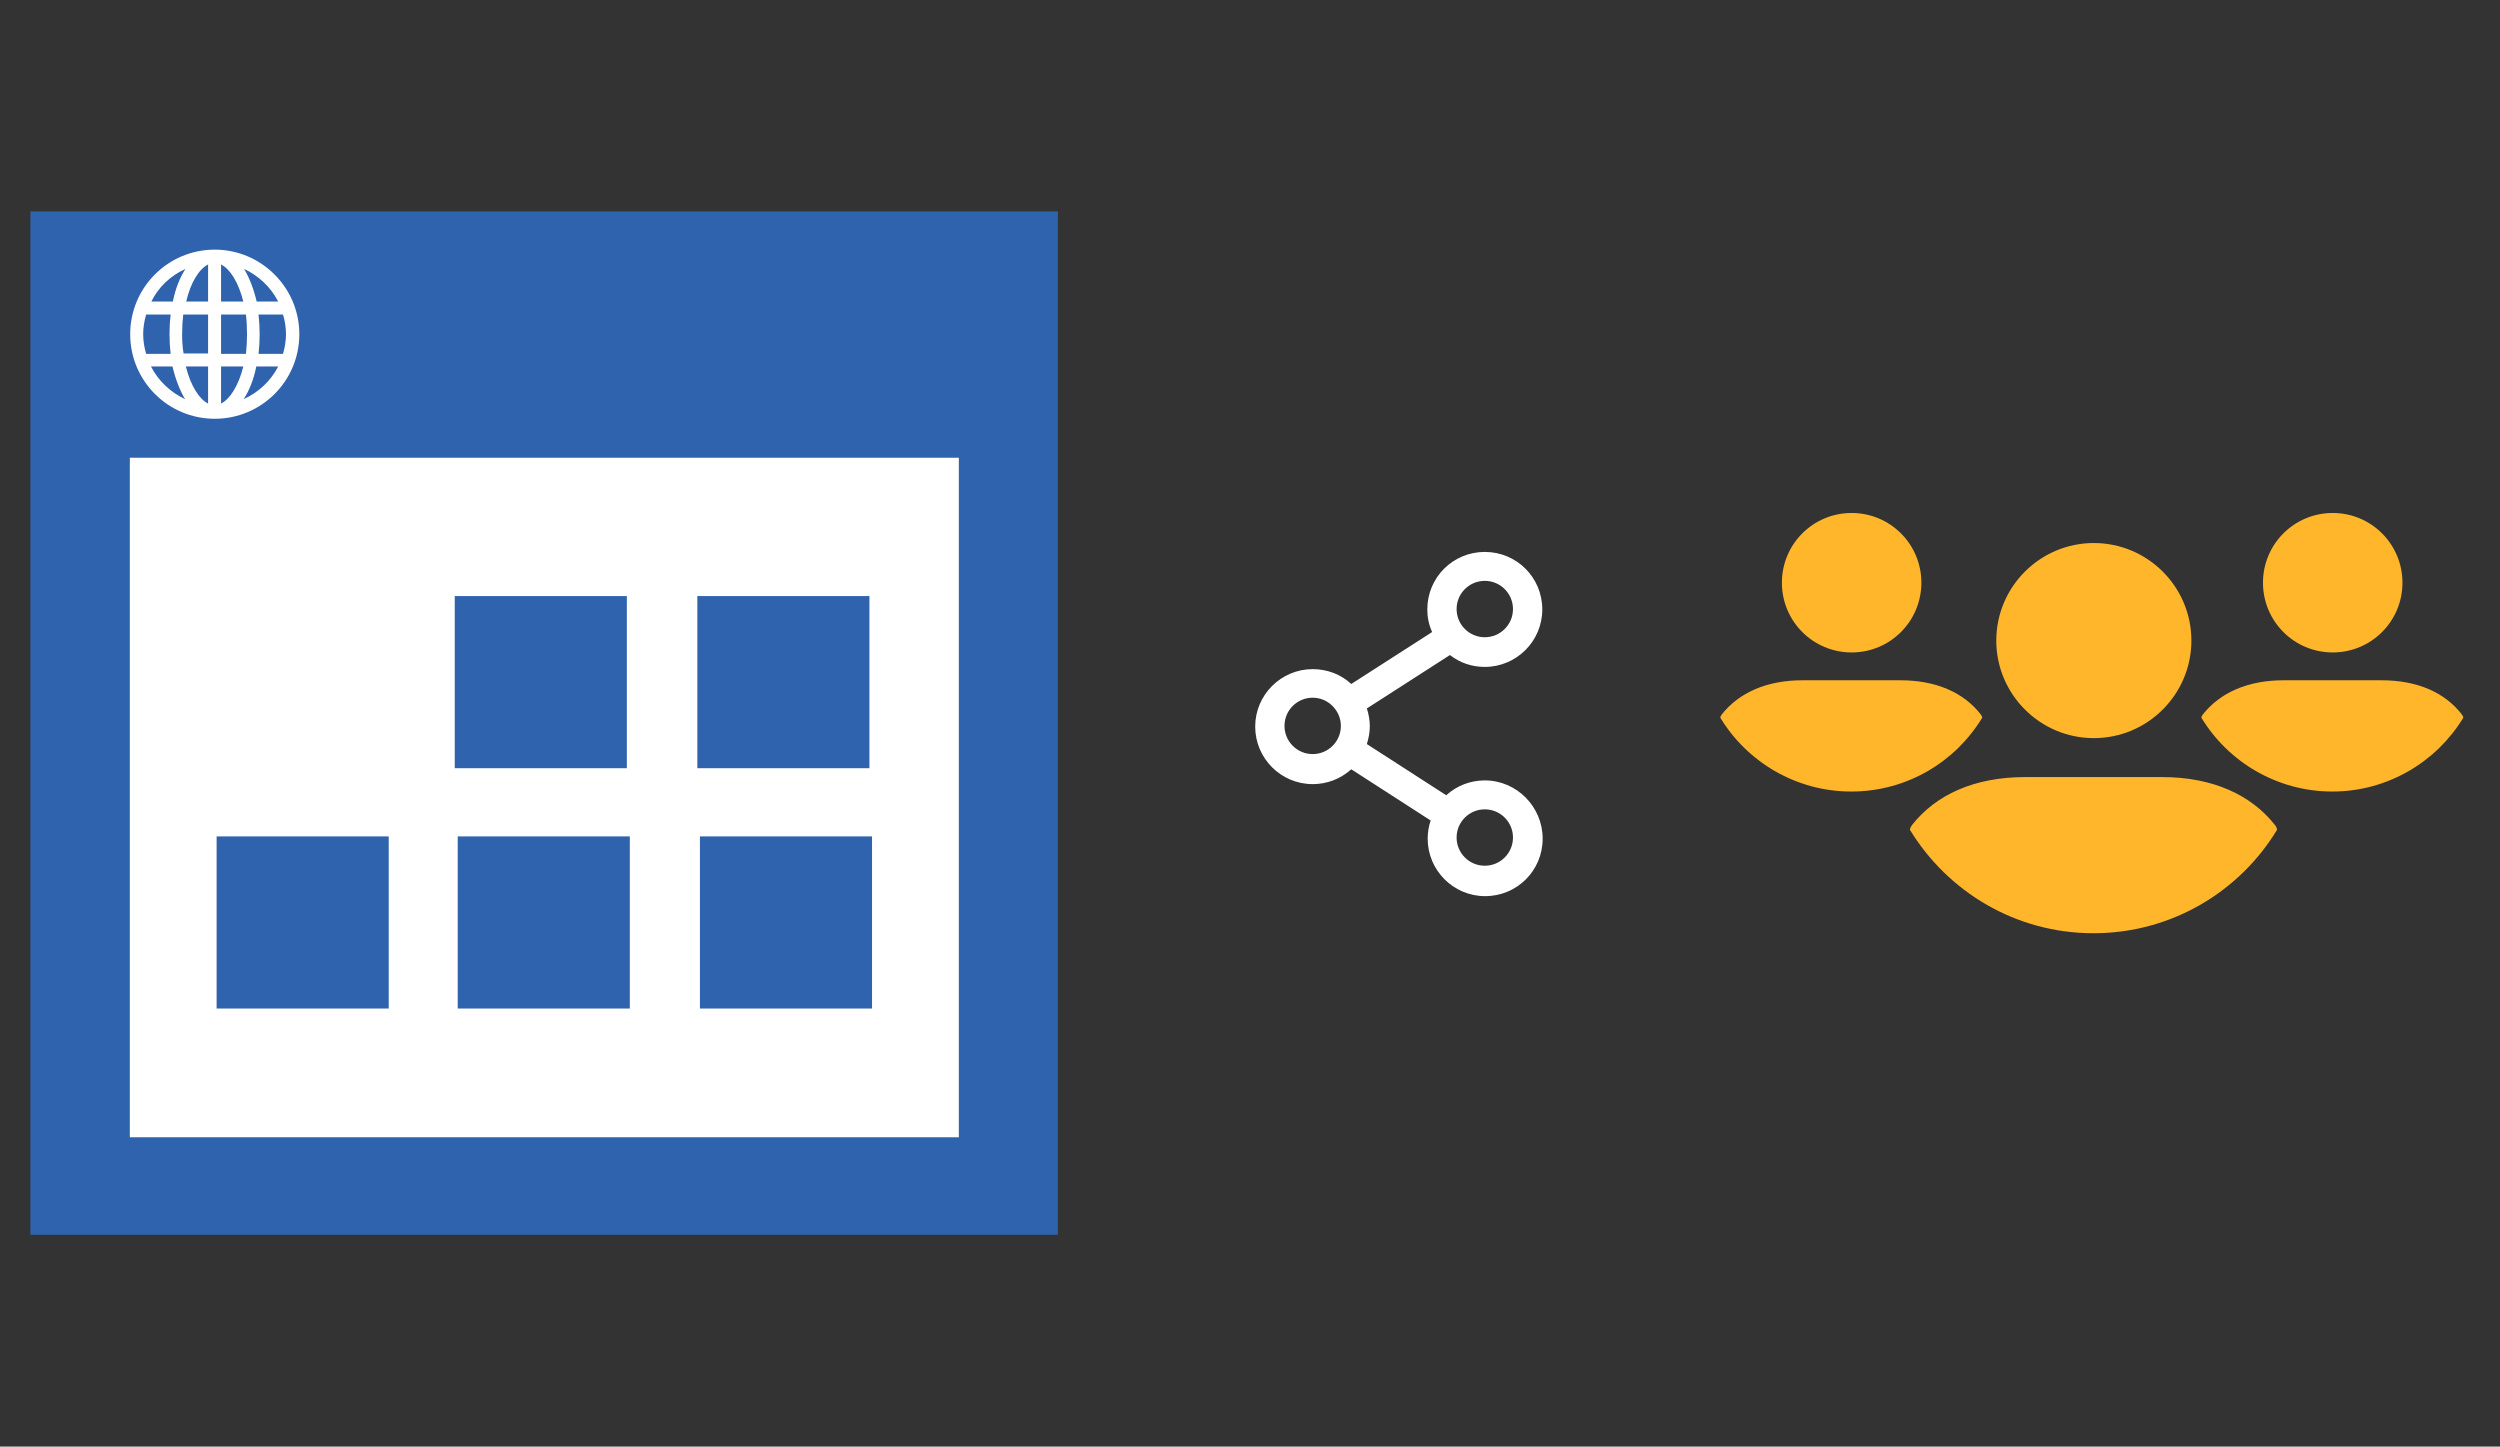
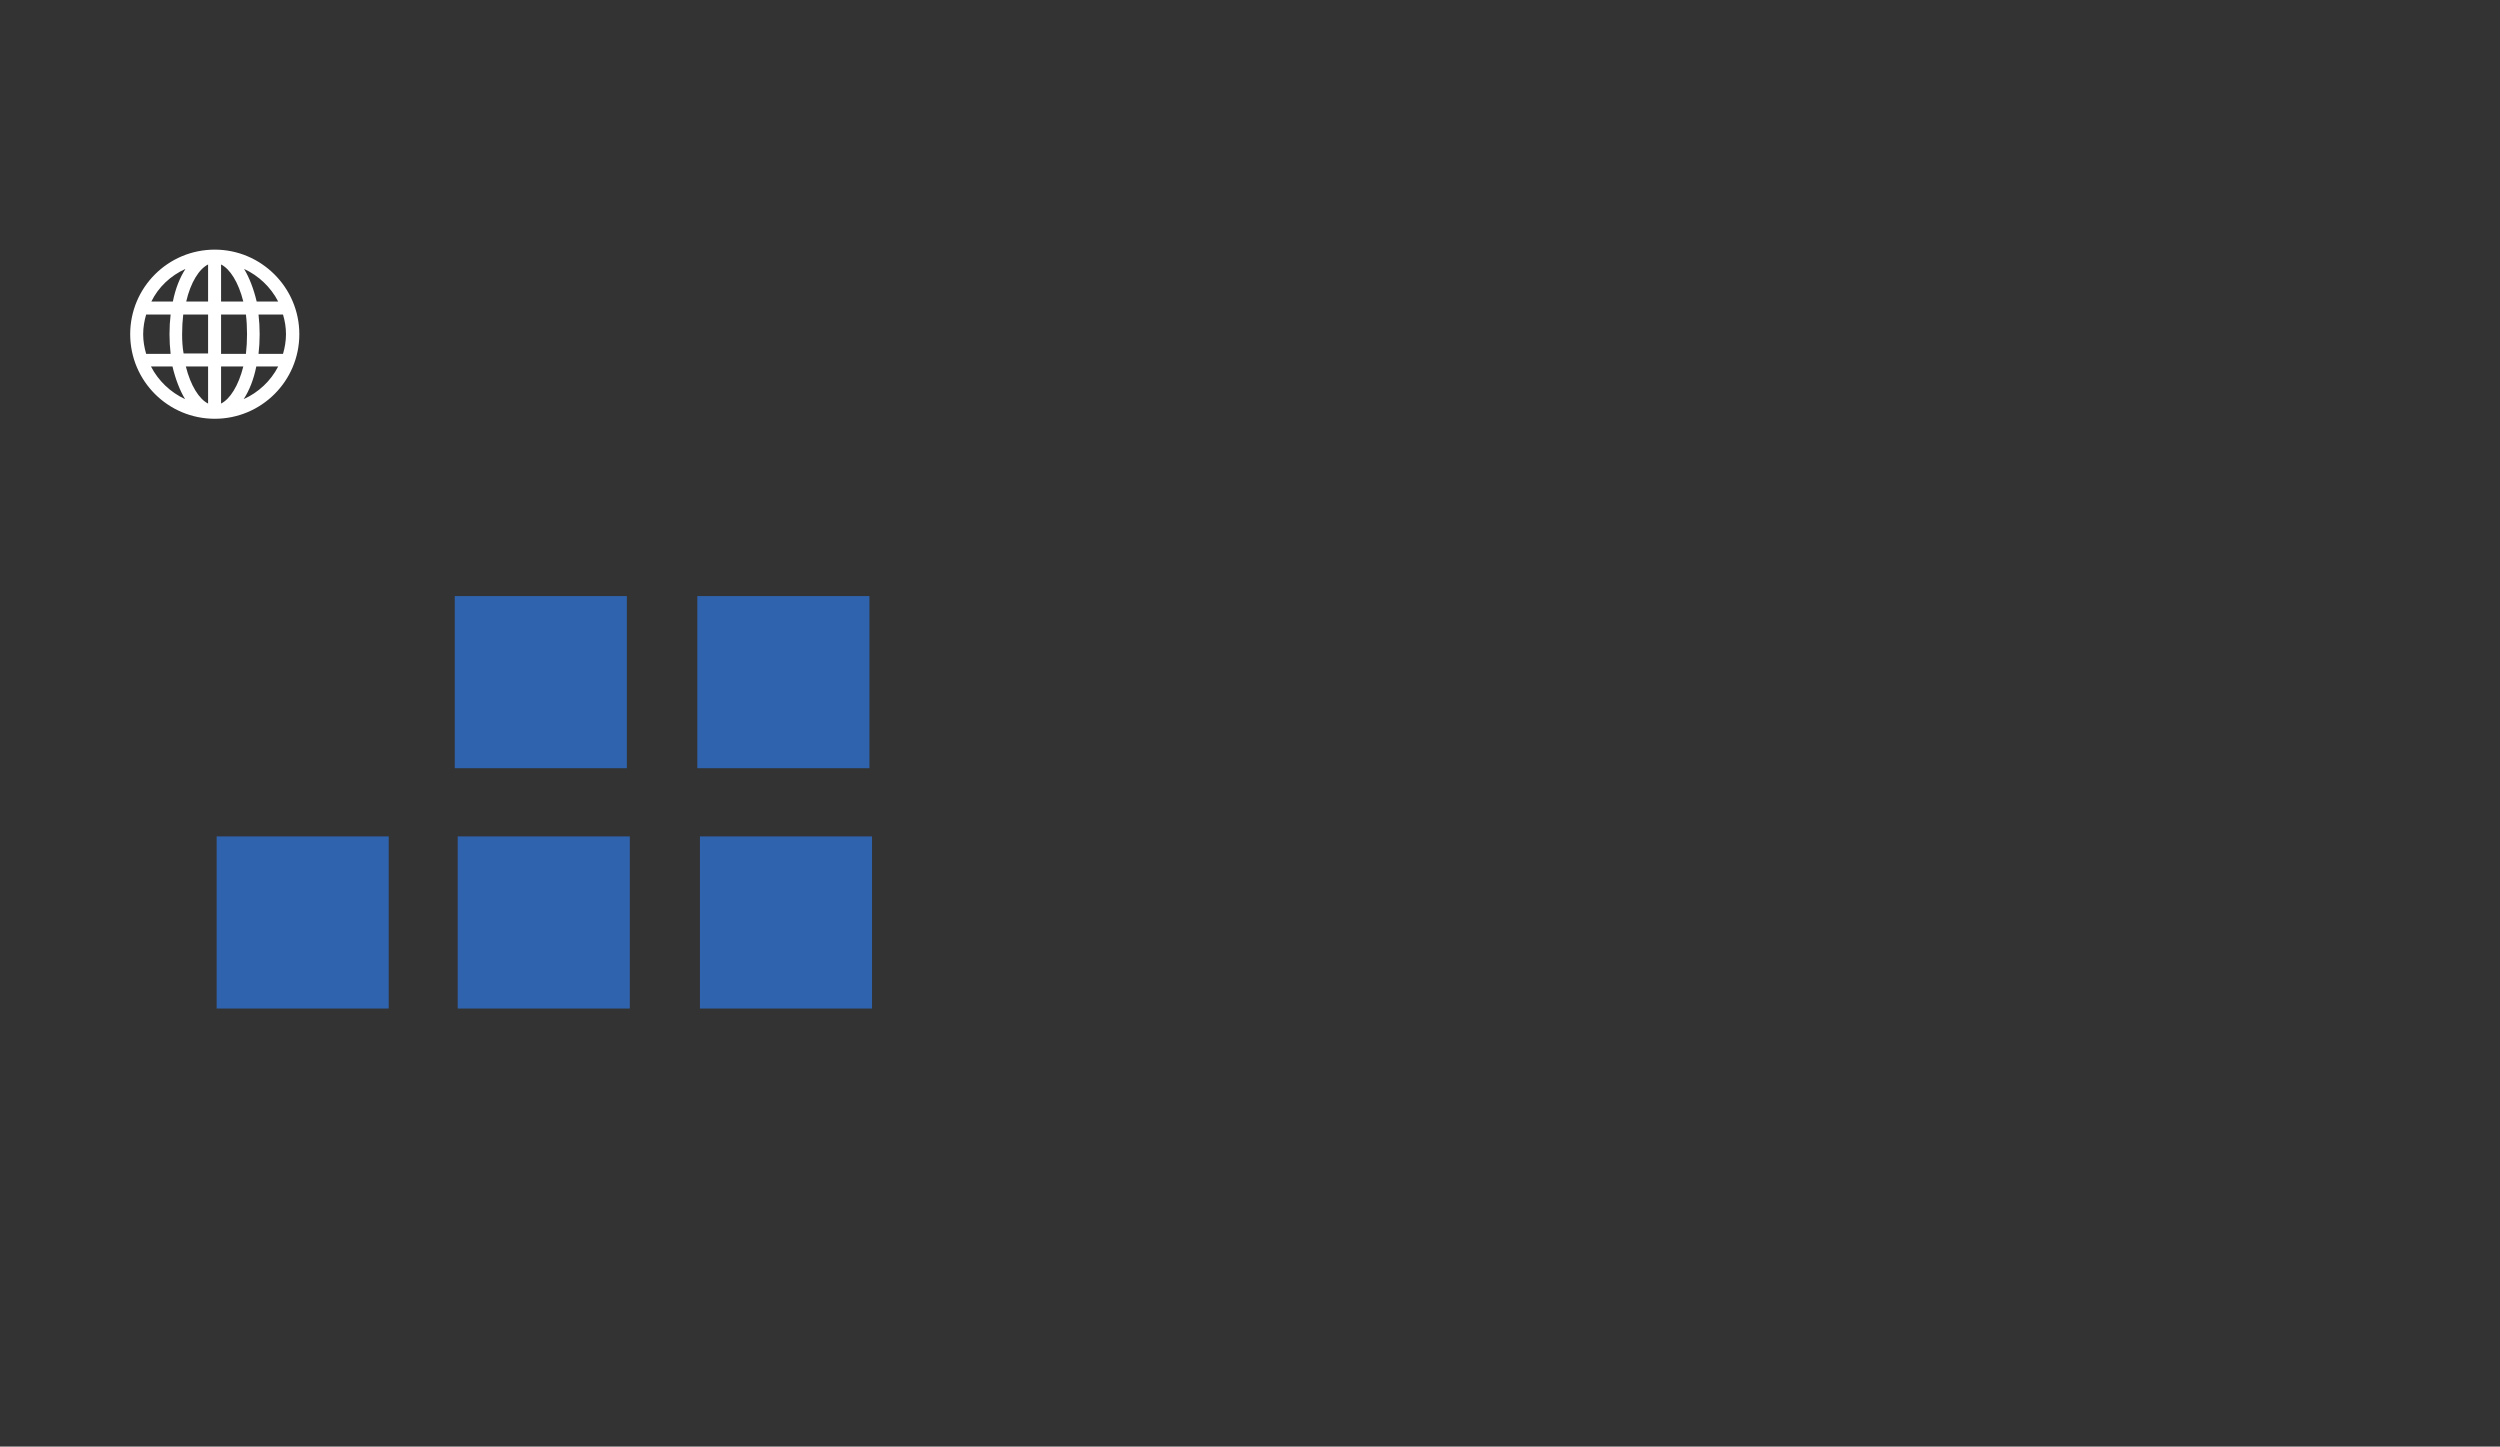
<svg xmlns="http://www.w3.org/2000/svg" version="1.1" id="Layer_1" x="0px" y="0px" viewBox="0 0 674 390" style="enable-background:new 0 0 674 390;" xml:space="preserve">
  <rect x="0" y="0" width="674" height="390" fill="#333333" stroke="none" />
  <style type="text/css">
	.st0{fill-rule:evenodd;clip-rule:evenodd;fill:#D4D4D4;}
	.st1{fill-rule:evenodd;clip-rule:evenodd;fill:#3669D6;}
	.st2{fill-rule:evenodd;clip-rule:evenodd;fill:#3A81F4;}
	.st3{fill-rule:evenodd;clip-rule:evenodd;fill:#FAFAFA;}
	.st4{fill-rule:evenodd;clip-rule:evenodd;fill:#E0E0E0;}
	.st5{fill:#F7F7F7;}
	.st6{fill:#594165;}
	.st7{fill:#2F63AD;}
	.st8{fill:#FFFFFF;stroke:#FFFFFF;stroke-miterlimit:10;}
	.st9{fill:#FFFFFF;}
	.st10{fill:#F2F2F2;}
	.st11{fill:#F14336;}
	.st12{fill:#D32E2A;}
	.st13{fill:#FFB62B;}
	.st14{fill:#F4F7FB;}
	.st15{fill:#E5E5E5;}
	.st16{fill-rule:evenodd;clip-rule:evenodd;fill:#8E8E8E;}
	.st17{fill:#8E8E8E;}
	.st18{fill:#FBBB00;}
	.st19{fill:#518EF8;}
	.st20{fill:#28B446;}
	.st21{fill:#F6961C;}
	.st22{fill:#036EB1;}
</style>
  <g>
    <g>
-       <rect x="31.3" y="118.6" class="st9" width="234.2" height="192.1" />
      <g>
        <path class="st7" d="M122.6,160.7H169v46.4h-46.4V160.7z M188,160.7h46.4v46.4H188V160.7z M58.4,225.5h46.4v46.4H58.4V225.5z      M123.4,225.5h46.4v46.4h-46.4V225.5z M188.7,225.5h46.4v46.4h-46.4V225.5z" />
      </g>
      <g>
        <g>
          <g>
            <g>
              <g>
-                 <path class="st7" d="M8.2,57c92.4,0,184.6,0,277,0c0,92,0,183.7,0,275.9c-92,0-184.4,0-277,0C8.2,241.3,8.2,149.3,8.2,57z          M258.5,306.6c0-61.4,0-122.5,0-183.2c-74.9,0-149.4,0-223.5,0c0,61.4,0,122.3,0,183.2C109.7,306.6,184,306.6,258.5,306.6z" />
-               </g>
+                 </g>
            </g>
          </g>
        </g>
      </g>
    </g>
-     <path class="st9" d="M400.3,210.4c-3.9,0-7.5,1.4-10.4,4l-21.4-13.8c0.5-1.6,0.8-3.2,0.8-4.8c0-1.6-0.3-3.3-0.8-4.8l22.4-14.4   c2.7,2.1,5.9,3.2,9.4,3.2c8.5,0,15.5-6.9,15.5-15.5s-6.9-15.5-15.5-15.5s-15.5,6.9-15.5,15.5c0,2.1,0.4,4.1,1.3,6.1l-21.8,14   c-2.8-2.6-6.5-4-10.4-4c-8.5,0-15.5,6.9-15.5,15.5c0,8.5,6.9,15.5,15.5,15.5c3.9,0,7.5-1.4,10.4-4l21.4,13.8   c-0.5,1.5-0.8,3.2-0.8,4.9c0,8.5,6.9,15.5,15.5,15.5s15.5-6.9,15.5-15.5S408.9,210.4,400.3,210.4z M400.3,233.4   c-4.2,0-7.6-3.4-7.6-7.6c0-4.2,3.4-7.6,7.6-7.6c4.2,0,7.6,3.4,7.6,7.6C407.9,230,404.5,233.4,400.3,233.4z M400.3,171.8   c-4.2,0-7.6-3.4-7.6-7.6c0-4.2,3.4-7.6,7.6-7.6c4.2,0,7.6,3.4,7.6,7.6C407.9,168.4,404.5,171.8,400.3,171.8z M361.5,195.7   c0,4.2-3.4,7.6-7.6,7.6s-7.6-3.4-7.6-7.6c0-4.2,3.4-7.6,7.6-7.6S361.5,191.6,361.5,195.7z" />
    <path class="st9" d="M57.9,67.3c-12.6,0-22.8,10.2-22.8,22.8s10.2,22.8,22.8,22.8s22.8-10.2,22.8-22.8S70.4,67.3,57.9,67.3z    M75,81.3h-5.8c-0.8-3.4-2-6.5-3.4-8.8C69.7,74.3,73,77.4,75,81.3z M77.1,90.1c0,1.8-0.3,3.6-0.8,5.3h-6.6c0.2-1.7,0.3-3.4,0.3-5.3   s-0.1-3.5-0.3-5.3h6.6C76.8,86.5,77.1,88.2,77.1,90.1z M38.6,90.1c0-1.8,0.3-3.6,0.8-5.3h6.6c-0.2,1.7-0.3,3.4-0.3,5.3   s0.1,3.5,0.3,5.3h-6.6C38.9,93.7,38.6,91.9,38.6,90.1z M49.1,90.1c0-1.9,0.1-3.6,0.3-5.3h6.7v10.5h-6.6   C49.2,93.7,49.1,91.9,49.1,90.1z M59.6,71.3c2.4,1.2,4.7,4.8,6,10h-6V71.3z M56.1,71.3v10h-5.9C51.4,76.1,53.7,72.5,56.1,71.3z    M56.1,98.8v10c-2.4-1.2-4.7-4.8-6-10H56.1z M59.6,108.8v-10h6C64.3,104,62,107.6,59.6,108.8z M59.6,95.3V84.8h6.7   c0.2,1.6,0.3,3.4,0.3,5.3s-0.1,3.6-0.3,5.3H59.6z M50,72.5c-1.5,2.3-2.7,5.3-3.4,8.8h-5.8C42.7,77.4,46,74.3,50,72.5z M40.7,98.8   h5.8c0.8,3.4,2,6.5,3.4,8.8C46,105.8,42.7,102.7,40.7,98.8z M65.7,107.6c1.5-2.3,2.7-5.3,3.4-8.8H75   C73,102.7,69.7,105.8,65.7,107.6z" />
-     <path class="st13" d="M538.2,172.7c0-14.5,11.8-26.3,26.3-26.3c14.5,0,26.3,11.8,26.3,26.3c0,14.5-11.8,26.3-26.3,26.3   C550,199,538.2,187.2,538.2,172.7z M582.9,209.5h-36.9c-13.8,0-24.1,4.8-30.5,12.9c-0.3,0.4-0.5,0.8-0.6,1.3   c10.2,16.7,28.5,27.9,49.5,27.9s39.4-11.2,49.5-27.9c-0.1-0.5-0.2-0.9-0.6-1.3C607,214.4,596.7,209.5,582.9,209.5z M628.9,175.9   c10.4,0,18.8-8.4,18.8-18.8s-8.4-18.8-18.8-18.8s-18.8,8.4-18.8,18.8S618.5,175.9,628.9,175.9z M642,183.4h-26.3   c-9.8,0-17.2,3.4-21.8,9.2c-0.2,0.3-0.4,0.6-0.4,0.9c7.2,11.9,20.4,19.9,35.3,19.9s28.1-8,35.3-19.9c0-0.3-0.2-0.6-0.4-0.9   C659.2,186.8,651.9,183.4,642,183.4z M499.2,175.9c10.4,0,18.8-8.4,18.8-18.8s-8.4-18.8-18.8-18.8c-10.4,0-18.8,8.4-18.8,18.8   S488.8,175.9,499.2,175.9z M512.3,183.4H486c-9.8,0-17.2,3.4-21.8,9.2c-0.2,0.3-0.4,0.6-0.4,0.9c7.2,11.9,20.4,19.9,35.3,19.9   c15,0,28.1-8,35.3-19.9c0-0.3-0.2-0.6-0.4-0.9C529.5,186.8,522.1,183.4,512.3,183.4z" />
  </g>
</svg>